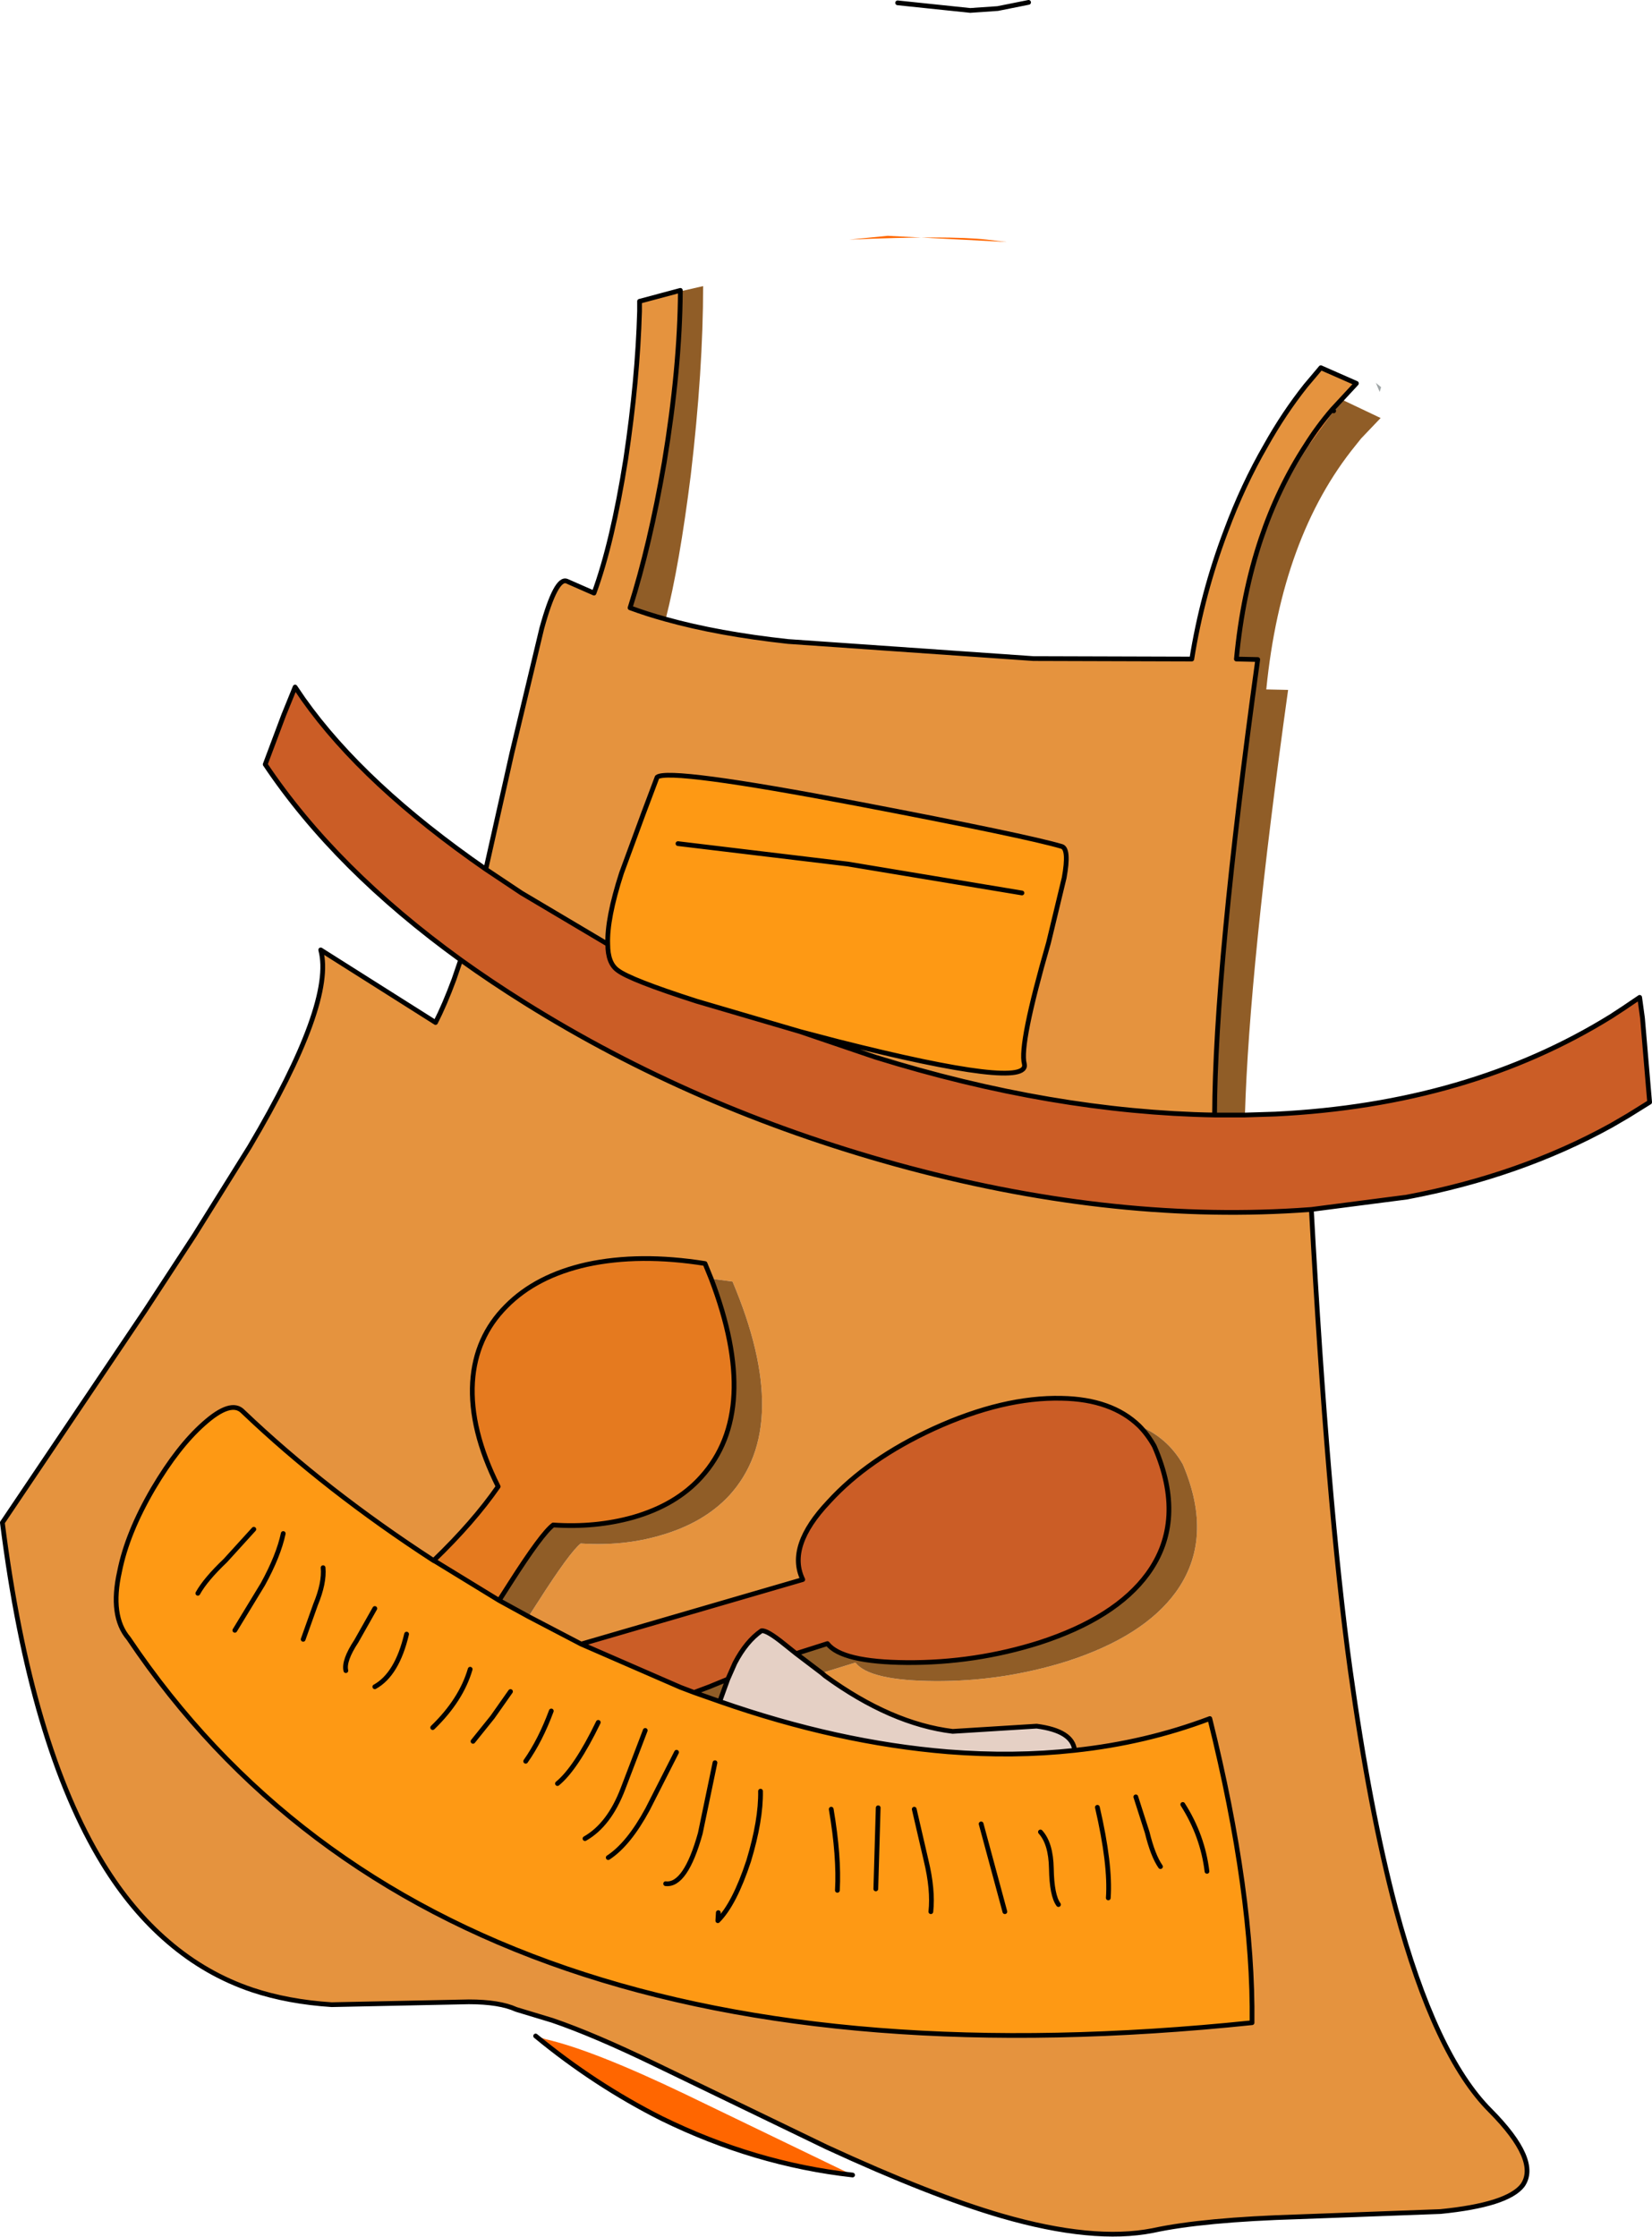
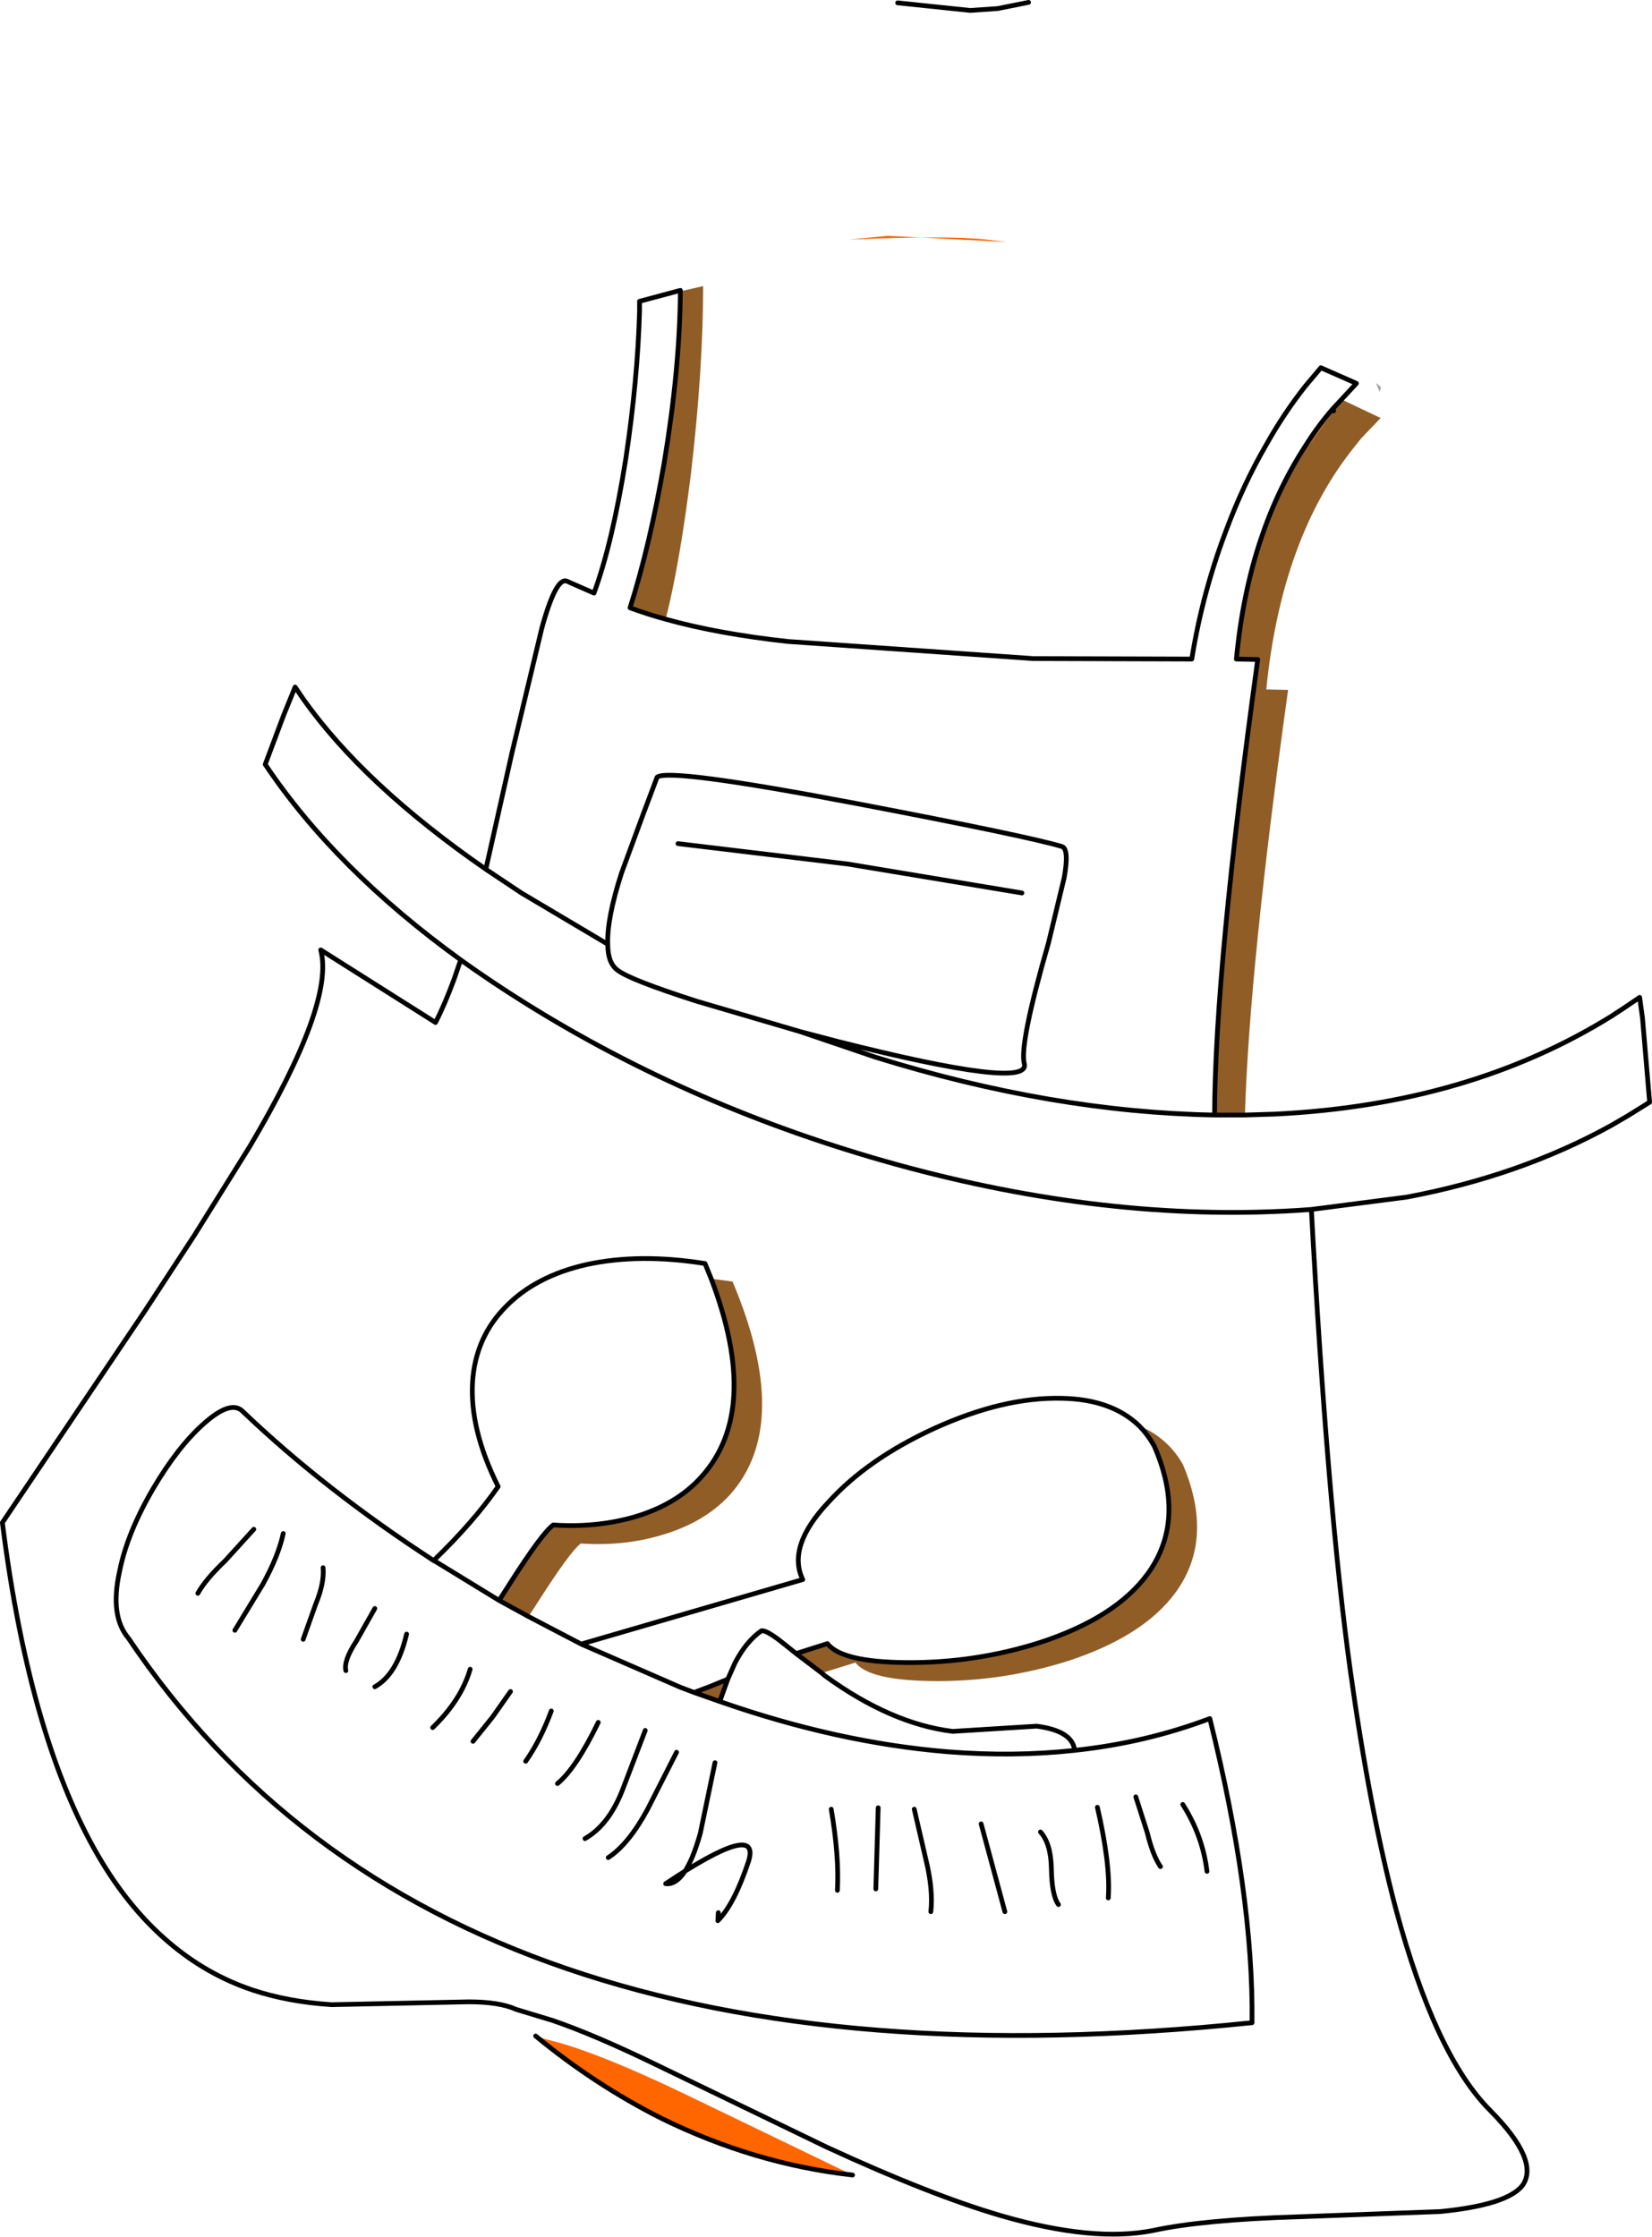
<svg xmlns="http://www.w3.org/2000/svg" height="235.7px" width="174.1px">
  <g transform="matrix(1.0, 0.0, 0.0, 1.0, 88.45, 107.2)">
-     <path d="M42.75 10.3 L45.95 10.2 Q66.35 9.2 81.35 -0.1 L82.65 -0.95 84.35 -2.1 84.65 0.1 85.4 8.95 83.15 10.35 81.35 11.4 Q71.75 16.7 59.8 18.95 L49.75 20.25 48.3 20.35 Q28.15 21.6 6.0 15.5 -15.35 9.6 -33.1 -1.5 -36.7 -3.75 -39.9 -6.05 -53.1 -15.6 -60.5 -26.65 L-58.55 -31.85 -57.35 -34.8 -56.5 -33.55 Q-50.1 -24.5 -37.25 -15.6 L-33.5 -13.1 -24.4 -7.7 Q-24.4 -5.7 -23.35 -4.95 -22.05 -3.95 -15.05 -1.7 L-4.15 1.5 3.8 4.2 Q22.5 10.0 39.55 10.3 L42.75 10.3 M31.6 43.05 Q32.5 43.95 33.2 45.2 36.6 53.0 32.5 58.65 29.1 63.3 21.1 65.9 14.3 68.05 7.1 68.0 0.25 67.95 -1.25 66.0 L-4.55 67.05 -5.8 66.05 Q-7.65 64.55 -8.2 64.65 -9.8 65.75 -11.0 68.05 L-11.75 69.75 -13.7 70.55 -15.3 71.15 -16.75 70.6 -27.2 66.05 -3.85 59.25 Q-5.55 55.75 -1.1 51.05 3.0 46.55 9.95 43.35 17.3 40.0 23.45 40.15 28.7 40.25 31.6 43.05" fill="#cb5d26" fill-rule="evenodd" stroke="none" />
    <path d="M56.55 -66.85 L57.1 -66.4 56.95 -65.9 56.55 -66.85" fill="#9fa5a6" fill-rule="evenodd" stroke="none" />
    <path d="M51.95 -64.05 L52.1 -63.9 49.45 -60.25 Q46.55 -55.85 44.45 -50.45 46.25 -55.8 49.15 -60.25 50.4 -62.25 51.95 -64.05 M1.05 -81.95 L5.1 -82.35 17.65 -81.7 15.55 -81.95 Q11.55 -82.4 1.05 -81.95 M1.4 122.0 Q-8.9 120.85 -18.7 116.05 -25.75 112.5 -32.0 107.35 L-30.9 107.7 Q-25.9 108.85 -16.2 113.5 L1.4 122.0" fill="#ff6600" fill-rule="evenodd" stroke="none" />
-     <path d="M49.75 20.25 Q51.45 51.45 53.85 68.8 55.9 83.55 58.65 93.95 62.8 109.4 68.6 115.2 73.85 120.5 72.0 123.1 70.4 125.15 63.35 125.85 L48.45 126.4 Q38.35 126.7 33.05 127.85 26.75 129.1 17.1 126.3 9.7 124.15 -1.35 119.05 L-19.35 110.35 Q-25.85 107.2 -30.25 105.7 L-34.05 104.55 Q-35.8 103.75 -39.05 103.75 L-53.5 104.05 Q-58.1 103.75 -61.85 102.5 -66.75 100.85 -70.75 97.4 -74.6 94.1 -77.6 89.2 -85.25 76.7 -88.2 53.25 L-73.15 30.9 -67.95 22.95 -62.15 13.65 Q-53.15 -1.55 -54.65 -7.1 L-42.55 0.55 Q-41.6 -1.3 -40.6 -4.0 L-39.9 -6.05 Q-36.7 -3.75 -33.1 -1.5 -15.35 9.6 6.0 15.5 28.15 21.6 48.3 20.35 L49.75 20.25 M-37.25 -15.6 L-34.5 -27.85 -31.35 -41.0 Q-29.85 -46.45 -28.7 -45.95 L-25.85 -44.7 Q-23.9 -50.0 -22.5 -58.85 -21.25 -67.2 -21.05 -74.4 L-21.05 -75.45 -16.75 -76.6 -16.75 -76.5 Q-16.8 -68.4 -18.45 -58.45 -19.95 -49.75 -22.05 -43.15 -20.3 -42.5 -18.3 -41.95 -12.75 -40.4 -5.4 -39.6 L20.45 -37.8 37.15 -37.75 Q38.25 -44.65 40.75 -51.25 42.55 -56.1 44.95 -60.25 46.85 -63.65 49.15 -66.55 L50.5 -68.15 50.75 -68.45 54.5 -66.8 51.95 -64.05 Q50.4 -62.25 49.15 -60.25 46.25 -55.8 44.45 -50.45 42.5 -44.65 41.85 -37.75 L44.1 -37.7 Q39.6 -5.1 39.55 10.3 22.5 10.0 3.8 4.2 L-4.15 1.5 -0.15 2.55 Q20.2 7.7 19.5 4.9 18.95 2.9 22.05 -7.85 L23.7 -14.7 Q24.25 -17.75 23.45 -18.0 19.75 -19.1 1.95 -22.5 -18.0 -26.3 -19.2 -25.3 L-20.65 -21.45 -22.95 -15.2 Q-24.5 -10.4 -24.4 -7.7 L-33.5 -13.1 -37.25 -15.6 M-1.85 69.1 L1.7 68.0 Q3.15 69.9 10.05 69.95 17.2 70.0 24.05 67.85 32.05 65.25 35.45 60.6 39.55 54.95 36.2 47.1 34.6 44.3 31.6 43.05 28.7 40.25 23.45 40.15 17.3 40.0 9.95 43.35 3.0 46.55 -1.1 51.05 -5.55 55.75 -3.85 59.25 L-27.2 66.05 -32.75 63.15 -31.75 61.6 Q-28.4 56.35 -27.25 55.45 -22.75 55.75 -18.85 54.6 -14.3 53.3 -11.6 50.4 -4.85 43.0 -11.25 27.85 L-13.5 27.55 -14.15 25.95 Q-21.05 24.85 -26.6 26.05 -31.95 27.25 -35.1 30.45 -38.35 33.7 -38.65 38.45 -38.95 43.45 -35.95 49.45 -38.55 53.2 -42.75 57.25 -54.15 49.85 -62.85 41.55 -64.1 40.25 -67.0 42.85 -69.7 45.25 -72.3 49.65 -75.05 54.35 -75.85 58.4 -76.9 63.1 -74.9 65.45 -41.75 114.8 43.5 105.95 43.65 92.4 39.05 73.9 32.3 76.45 24.8 77.25 24.6 75.2 20.8 74.7 L11.95 75.25 Q5.45 74.45 -1.5 69.4 L-1.85 69.1" fill="#e5933e" fill-rule="evenodd" stroke="none" />
    <path d="M52.1 -63.9 L53.05 -65.05 57.05 -63.15 55.0 -61.0 54.4 -60.25 Q46.6 -50.65 45.0 -34.55 L47.3 -34.5 Q43.2 -5.1 42.75 10.3 L39.55 10.3 Q39.6 -5.1 44.1 -37.7 L41.85 -37.75 Q42.5 -44.65 44.45 -50.45 46.55 -55.85 49.45 -60.25 L52.1 -63.9 M-16.75 -76.5 L-14.35 -77.05 Q-14.35 -68.2 -15.65 -57.15 -16.85 -47.6 -18.3 -41.95 -20.3 -42.5 -22.05 -43.15 -19.95 -49.75 -18.45 -58.45 -16.8 -68.4 -16.75 -76.5 M-4.55 67.05 L-1.25 66.0 Q0.25 67.95 7.1 68.0 14.3 68.05 21.1 65.9 29.1 63.3 32.5 58.65 36.6 53.0 33.2 45.2 32.5 43.95 31.6 43.05 34.6 44.3 36.2 47.1 39.55 54.95 35.45 60.6 32.05 65.25 24.05 67.85 17.2 70.0 10.05 69.95 3.15 69.9 1.7 68.0 L-1.85 69.1 -4.55 67.05 M-15.3 71.15 L-13.7 70.55 -11.75 69.75 -12.6 72.1 -15.3 71.15 M-13.5 27.55 L-11.25 27.85 Q-4.85 43.0 -11.6 50.4 -14.3 53.3 -18.85 54.6 -22.75 55.75 -27.25 55.45 -28.4 56.35 -31.75 61.6 L-32.75 63.15 -35.85 61.45 -34.7 59.65 Q-31.35 54.4 -30.15 53.5 -25.7 53.8 -21.75 52.7 -17.2 51.4 -14.55 48.45 -8.2 41.45 -13.5 27.55" fill="#905d27" fill-rule="evenodd" stroke="none" />
-     <path d="M-24.4 -7.7 Q-24.5 -10.4 -22.95 -15.2 L-20.65 -21.45 -19.2 -25.3 Q-18.0 -26.3 1.95 -22.5 19.75 -19.1 23.45 -18.0 24.25 -17.75 23.7 -14.7 L22.05 -7.85 Q18.95 2.9 19.5 4.9 20.2 7.7 -0.15 2.55 L-4.15 1.5 -15.05 -1.7 Q-22.05 -3.95 -23.35 -4.95 -24.4 -5.7 -24.4 -7.7 M19.25 -13.1 L0.9 -16.15 -17.0 -18.3 0.9 -16.15 19.25 -13.1 M-27.2 66.05 L-16.75 70.6 -15.3 71.15 -12.6 72.1 Q-0.15 76.45 11.45 77.4 18.4 77.95 24.8 77.25 32.3 76.45 39.05 73.9 43.65 92.4 43.5 105.95 -41.75 114.8 -74.9 65.45 -76.9 63.1 -75.85 58.4 -75.05 54.35 -72.3 49.65 -69.7 45.25 -67.0 42.85 -64.1 40.25 -62.85 41.55 -54.15 49.85 -42.75 57.25 L-42.55 57.35 -35.85 61.45 -32.75 63.15 -27.2 66.05 M23.1 93.5 Q22.4 92.55 22.35 89.7 22.3 87.05 21.2 85.85 22.3 87.05 22.35 89.7 22.4 92.55 23.1 93.5 M38.75 90.0 Q38.3 86.25 36.2 82.95 38.3 86.25 38.75 90.0 M28.35 92.8 Q28.6 89.3 27.2 83.25 28.6 89.3 28.35 92.8 M33.85 89.5 Q33.05 88.35 32.45 85.9 L31.25 82.15 32.45 85.9 Q33.05 88.35 33.85 89.5 M9.65 94.25 Q9.9 91.95 9.15 88.85 L7.9 83.45 9.15 88.85 Q9.9 91.95 9.65 94.25 M3.85 91.85 L4.1 83.3 3.85 91.85 M17.45 94.25 L14.95 85.0 17.45 94.25 M-63.7 64.6 L-60.75 59.75 Q-59.1 56.75 -58.6 54.4 -59.1 56.75 -60.75 59.75 L-63.7 64.6 M-56.5 65.55 L-55.2 61.9 Q-54.25 59.6 -54.4 58.0 -54.25 59.6 -55.2 61.9 L-56.5 65.55 M-67.6 60.7 Q-66.8 59.25 -64.7 57.25 L-61.7 53.95 -64.7 57.25 Q-66.8 59.25 -67.6 60.7 M-52.0 68.85 Q-52.25 67.8 -50.9 65.75 L-48.95 62.3 -50.9 65.75 Q-52.25 67.8 -52.0 68.85 M-48.95 70.55 Q-46.6 69.25 -45.6 65.0 -46.6 69.25 -48.95 70.55 M-38.9 68.7 Q-39.85 71.95 -42.85 74.85 -39.85 71.95 -38.9 68.7 M-33.05 78.4 Q-31.5 76.2 -30.35 73.1 -31.5 76.2 -33.05 78.4 M-24.35 88.55 Q-22.2 87.15 -20.2 83.45 L-17.15 77.45 -20.2 83.45 Q-22.2 87.15 -24.35 88.55 M-0.85 83.45 Q0.0 88.45 -0.2 92.0 0.0 88.45 -0.85 83.45 M-12.75 94.35 L-12.8 95.2 Q-11.05 93.45 -9.55 88.9 -8.25 84.6 -8.3 81.55 -8.25 84.6 -9.55 88.9 -11.05 93.45 -12.8 95.2 L-12.75 94.35 M-18.3 91.3 Q-16.2 91.55 -14.65 86.0 L-13.1 78.55 -14.65 86.0 Q-16.2 91.55 -18.3 91.3 M-29.7 80.75 Q-27.75 79.15 -25.4 74.3 -27.75 79.15 -29.7 80.75 M-26.8 86.55 Q-24.25 85.1 -22.8 81.3 L-20.45 75.15 -22.8 81.3 Q-24.25 85.1 -26.8 86.55 M-38.6 76.3 L-36.55 73.75 -34.65 71.05 -36.55 73.75 -38.6 76.3" fill="#fe9914" fill-rule="evenodd" stroke="none" />
-     <path d="M-4.55 67.05 L-1.85 69.1 -1.5 69.4 Q5.45 74.45 11.95 75.25 L20.8 74.7 Q24.6 75.2 24.8 77.25 18.4 77.95 11.45 77.4 -0.15 76.45 -12.6 72.1 L-11.75 69.75 -11.0 68.05 Q-9.8 65.75 -8.2 64.65 -7.65 64.55 -5.8 66.05 L-4.55 67.05" fill="#e5d0c5" fill-rule="evenodd" stroke="none" />
-     <path d="M-42.75 57.25 Q-38.55 53.2 -35.95 49.45 -38.95 43.45 -38.65 38.45 -38.35 33.7 -35.1 30.45 -31.95 27.25 -26.6 26.05 -21.05 24.85 -14.15 25.95 L-13.5 27.55 Q-8.2 41.45 -14.55 48.45 -17.2 51.4 -21.75 52.7 -25.7 53.8 -30.15 53.5 -31.35 54.4 -34.7 59.65 L-35.85 61.45 -42.55 57.35 -42.75 57.25" fill="#e57a1f" fill-rule="evenodd" stroke="none" />
-     <path d="M19.95 -106.95 L16.7 -106.3 13.8 -106.1 6.15 -106.9 M42.75 10.3 L45.95 10.2 Q66.35 9.2 81.35 -0.1 L82.65 -0.95 84.35 -2.1 84.65 0.1 85.4 8.95 83.15 10.35 81.35 11.4 Q71.75 16.7 59.8 18.95 L49.75 20.25 Q51.45 51.45 53.85 68.8 55.9 83.55 58.65 93.95 62.8 109.4 68.6 115.2 73.85 120.5 72.0 123.1 70.4 125.15 63.35 125.85 L48.45 126.4 Q38.35 126.7 33.05 127.85 26.75 129.1 17.1 126.3 9.7 124.15 -1.35 119.05 L-19.35 110.35 Q-25.85 107.2 -30.25 105.7 L-34.05 104.55 Q-35.8 103.75 -39.05 103.75 L-53.5 104.05 Q-58.1 103.75 -61.85 102.5 -66.75 100.85 -70.75 97.4 -74.6 94.1 -77.6 89.2 -85.25 76.7 -88.2 53.25 L-73.15 30.9 -67.95 22.95 -62.15 13.65 Q-53.15 -1.55 -54.65 -7.1 L-42.55 0.55 Q-41.6 -1.3 -40.6 -4.0 L-39.9 -6.05 Q-53.1 -15.6 -60.5 -26.65 L-58.55 -31.85 -57.35 -34.8 -56.5 -33.55 Q-50.1 -24.5 -37.25 -15.6 L-34.5 -27.85 -31.35 -41.0 Q-29.85 -46.45 -28.7 -45.95 L-25.85 -44.7 Q-23.9 -50.0 -22.5 -58.85 -21.25 -67.2 -21.05 -74.4 L-21.05 -75.45 -16.75 -76.6 -16.75 -76.5 Q-16.8 -68.4 -18.45 -58.45 -19.95 -49.75 -22.05 -43.15 -20.3 -42.5 -18.3 -41.95 -12.75 -40.4 -5.4 -39.6 L20.45 -37.8 37.15 -37.75 Q38.25 -44.65 40.75 -51.25 42.55 -56.1 44.95 -60.25 46.85 -63.65 49.15 -66.55 L50.5 -68.15 50.75 -68.45 54.5 -66.8 51.95 -64.05 52.1 -63.9 M44.45 -50.45 Q42.5 -44.65 41.85 -37.75 L44.1 -37.7 Q39.6 -5.1 39.55 10.3 L42.75 10.3 M51.95 -64.05 Q50.4 -62.25 49.15 -60.25 46.25 -55.8 44.45 -50.45 M-24.4 -7.7 Q-24.5 -10.4 -22.95 -15.2 L-20.65 -21.45 -19.2 -25.3 Q-18.0 -26.3 1.95 -22.5 19.75 -19.1 23.45 -18.0 24.25 -17.75 23.7 -14.7 L22.05 -7.85 Q18.95 2.9 19.5 4.9 20.2 7.7 -0.15 2.55 L-4.15 1.5 3.8 4.2 Q22.5 10.0 39.55 10.3 M-17.0 -18.3 L0.9 -16.15 19.25 -13.1 M49.75 20.25 L48.3 20.35 Q28.15 21.6 6.0 15.5 -15.35 9.6 -33.1 -1.5 -36.7 -3.75 -39.9 -6.05 M31.6 43.05 Q32.5 43.95 33.2 45.2 36.6 53.0 32.5 58.65 29.1 63.3 21.1 65.9 14.3 68.05 7.1 68.0 0.25 67.95 -1.25 66.0 L-4.55 67.05 -1.85 69.1 -1.5 69.4 Q5.45 74.45 11.95 75.25 L20.8 74.7 Q24.6 75.2 24.8 77.25 32.3 76.45 39.05 73.9 43.65 92.4 43.5 105.95 -41.75 114.8 -74.9 65.45 -76.9 63.1 -75.85 58.4 -75.05 54.35 -72.3 49.65 -69.7 45.25 -67.0 42.85 -64.1 40.25 -62.85 41.55 -54.15 49.85 -42.75 57.25 -38.55 53.2 -35.95 49.45 -38.95 43.45 -38.65 38.45 -38.35 33.7 -35.1 30.45 -31.95 27.25 -26.6 26.05 -21.05 24.85 -14.15 25.95 L-13.5 27.55 Q-8.2 41.45 -14.55 48.45 -17.2 51.4 -21.75 52.7 -25.7 53.8 -30.15 53.5 -31.35 54.4 -34.7 59.65 L-35.85 61.45 -42.55 57.35 -42.75 57.25 M31.6 43.05 Q28.7 40.25 23.45 40.15 17.3 40.0 9.95 43.35 3.0 46.55 -1.1 51.05 -5.55 55.75 -3.85 59.25 L-27.2 66.05 -16.75 70.6 -15.3 71.15 -13.7 70.55 -11.75 69.75 -11.0 68.05 Q-9.8 65.75 -8.2 64.65 -7.65 64.55 -5.8 66.05 L-4.55 67.05 M14.95 85.0 L17.45 94.25 M4.1 83.3 L3.85 91.85 M7.9 83.45 L9.15 88.85 Q9.9 91.95 9.65 94.25 M31.25 82.15 L32.45 85.9 Q33.05 88.35 33.85 89.5 M27.2 83.25 Q28.6 89.3 28.35 92.8 M36.2 82.95 Q38.3 86.25 38.75 90.0 M21.2 85.85 Q22.3 87.05 22.35 89.7 22.4 92.55 23.1 93.5 M-32.75 63.15 L-27.2 66.05 M24.8 77.25 Q18.4 77.95 11.45 77.4 -0.15 76.45 -12.6 72.1 L-15.3 71.15 M-24.4 -7.7 L-33.5 -13.1 -37.25 -15.6 M-4.15 1.5 L-15.05 -1.7 Q-22.05 -3.95 -23.35 -4.95 -24.4 -5.7 -24.4 -7.7 M-54.4 58.0 Q-54.25 59.6 -55.2 61.9 L-56.5 65.55 M-58.6 54.4 Q-59.1 56.75 -60.75 59.75 L-63.7 64.6 M-45.6 65.0 Q-46.6 69.25 -48.95 70.55 M-48.95 62.3 L-50.9 65.75 Q-52.25 67.8 -52.0 68.85 M-61.7 53.95 L-64.7 57.25 Q-66.8 59.25 -67.6 60.7 M-12.6 72.1 L-11.75 69.75 M-32.75 63.15 L-35.85 61.45 M-34.65 71.05 L-36.55 73.75 -38.6 76.3 M-20.45 75.15 L-22.8 81.3 Q-24.25 85.1 -26.8 86.55 M-25.4 74.3 Q-27.75 79.15 -29.7 80.75 M-13.1 78.55 L-14.65 86.0 Q-16.2 91.55 -18.3 91.3 M-8.3 81.55 Q-8.25 84.6 -9.55 88.9 -11.05 93.45 -12.8 95.2 L-12.75 94.35 M-0.2 92.0 Q0.0 88.45 -0.85 83.45 M-17.15 77.45 L-20.2 83.45 Q-22.2 87.15 -24.35 88.55 M-30.35 73.1 Q-31.5 76.2 -33.05 78.4 M-42.85 74.85 Q-39.85 71.95 -38.9 68.7 M1.4 122.0 Q-8.9 120.85 -18.7 116.05 -25.75 112.5 -32.0 107.35" fill="none" stroke="#000000" stroke-linecap="round" stroke-linejoin="round" stroke-width="0.5" />
+     <path d="M19.95 -106.95 L16.7 -106.3 13.8 -106.1 6.15 -106.9 M42.75 10.3 L45.95 10.2 Q66.35 9.2 81.35 -0.1 L82.65 -0.95 84.35 -2.1 84.65 0.1 85.4 8.95 83.15 10.35 81.35 11.4 Q71.75 16.7 59.8 18.95 L49.75 20.25 Q51.45 51.45 53.85 68.8 55.9 83.55 58.65 93.95 62.8 109.4 68.6 115.2 73.85 120.5 72.0 123.1 70.4 125.15 63.35 125.85 L48.45 126.4 Q38.35 126.7 33.05 127.85 26.75 129.1 17.1 126.3 9.7 124.15 -1.35 119.05 L-19.35 110.35 Q-25.85 107.2 -30.25 105.7 L-34.05 104.55 Q-35.8 103.75 -39.05 103.75 L-53.5 104.05 Q-58.1 103.75 -61.85 102.5 -66.75 100.85 -70.75 97.4 -74.6 94.1 -77.6 89.2 -85.25 76.7 -88.2 53.25 L-73.15 30.9 -67.95 22.95 -62.15 13.65 Q-53.15 -1.55 -54.65 -7.1 L-42.55 0.55 Q-41.6 -1.3 -40.6 -4.0 L-39.9 -6.05 Q-53.1 -15.6 -60.5 -26.65 L-58.55 -31.85 -57.35 -34.8 -56.5 -33.55 Q-50.1 -24.5 -37.25 -15.6 L-34.5 -27.85 -31.35 -41.0 Q-29.85 -46.45 -28.7 -45.95 L-25.85 -44.7 Q-23.9 -50.0 -22.5 -58.85 -21.25 -67.2 -21.05 -74.4 L-21.05 -75.45 -16.75 -76.6 -16.75 -76.5 Q-16.8 -68.4 -18.45 -58.45 -19.95 -49.75 -22.05 -43.15 -20.3 -42.5 -18.3 -41.95 -12.75 -40.4 -5.4 -39.6 L20.45 -37.8 37.15 -37.75 Q38.25 -44.65 40.75 -51.25 42.55 -56.1 44.95 -60.25 46.85 -63.65 49.15 -66.55 L50.5 -68.15 50.75 -68.45 54.5 -66.8 51.95 -64.05 52.1 -63.9 M44.45 -50.45 Q42.5 -44.65 41.85 -37.75 L44.1 -37.7 Q39.6 -5.1 39.55 10.3 L42.75 10.3 M51.95 -64.05 Q50.4 -62.25 49.15 -60.25 46.25 -55.8 44.45 -50.45 M-24.4 -7.7 Q-24.5 -10.4 -22.95 -15.2 L-20.65 -21.45 -19.2 -25.3 Q-18.0 -26.3 1.95 -22.5 19.75 -19.1 23.45 -18.0 24.25 -17.75 23.7 -14.7 L22.05 -7.85 Q18.95 2.9 19.5 4.9 20.2 7.7 -0.15 2.55 L-4.15 1.5 3.8 4.2 Q22.5 10.0 39.55 10.3 M-17.0 -18.3 L0.9 -16.15 19.25 -13.1 M49.75 20.25 L48.3 20.35 Q28.15 21.6 6.0 15.5 -15.35 9.6 -33.1 -1.5 -36.7 -3.75 -39.9 -6.05 M31.6 43.05 Q32.5 43.95 33.2 45.2 36.6 53.0 32.5 58.65 29.1 63.3 21.1 65.9 14.3 68.05 7.1 68.0 0.25 67.95 -1.25 66.0 L-4.55 67.05 -1.85 69.1 -1.5 69.4 Q5.45 74.45 11.95 75.25 L20.8 74.7 Q24.6 75.2 24.8 77.25 32.3 76.45 39.05 73.9 43.65 92.4 43.5 105.95 -41.75 114.8 -74.9 65.45 -76.9 63.1 -75.85 58.4 -75.05 54.35 -72.3 49.65 -69.7 45.25 -67.0 42.85 -64.1 40.25 -62.85 41.55 -54.15 49.85 -42.75 57.25 -38.55 53.2 -35.95 49.45 -38.95 43.45 -38.65 38.45 -38.35 33.7 -35.1 30.45 -31.95 27.25 -26.6 26.05 -21.05 24.85 -14.15 25.95 L-13.5 27.55 Q-8.2 41.45 -14.55 48.45 -17.2 51.4 -21.75 52.7 -25.7 53.8 -30.15 53.5 -31.35 54.4 -34.7 59.65 L-35.85 61.45 -42.55 57.35 -42.75 57.25 M31.6 43.05 Q28.7 40.25 23.45 40.15 17.3 40.0 9.95 43.35 3.0 46.55 -1.1 51.05 -5.55 55.75 -3.85 59.25 L-27.2 66.05 -16.75 70.6 -15.3 71.15 -13.7 70.55 -11.75 69.75 -11.0 68.05 Q-9.8 65.75 -8.2 64.65 -7.65 64.55 -5.8 66.05 L-4.55 67.05 M14.95 85.0 L17.45 94.25 M4.1 83.3 L3.85 91.85 M7.9 83.45 L9.15 88.85 Q9.9 91.95 9.65 94.25 M31.25 82.15 L32.45 85.9 Q33.05 88.35 33.85 89.5 M27.2 83.25 Q28.6 89.3 28.35 92.8 M36.2 82.95 Q38.3 86.25 38.75 90.0 M21.2 85.85 Q22.3 87.05 22.35 89.7 22.4 92.55 23.1 93.5 M-32.75 63.15 L-27.2 66.05 M24.8 77.25 Q18.4 77.95 11.45 77.4 -0.15 76.45 -12.6 72.1 L-15.3 71.15 M-24.4 -7.7 L-33.5 -13.1 -37.25 -15.6 M-4.15 1.5 L-15.05 -1.7 Q-22.05 -3.95 -23.35 -4.95 -24.4 -5.7 -24.4 -7.7 M-54.4 58.0 Q-54.25 59.6 -55.2 61.9 L-56.5 65.55 M-58.6 54.4 Q-59.1 56.75 -60.75 59.75 L-63.7 64.6 M-45.6 65.0 Q-46.6 69.25 -48.95 70.55 M-48.95 62.3 L-50.9 65.75 Q-52.25 67.8 -52.0 68.85 M-61.7 53.95 L-64.7 57.25 Q-66.8 59.25 -67.6 60.7 M-12.6 72.1 L-11.75 69.75 M-32.75 63.15 L-35.85 61.45 M-34.65 71.05 L-36.55 73.75 -38.6 76.3 M-20.45 75.15 L-22.8 81.3 Q-24.25 85.1 -26.8 86.55 M-25.4 74.3 Q-27.75 79.15 -29.7 80.75 M-13.1 78.55 L-14.65 86.0 Q-16.2 91.55 -18.3 91.3 Q-8.25 84.6 -9.55 88.9 -11.05 93.45 -12.8 95.2 L-12.75 94.35 M-0.2 92.0 Q0.0 88.45 -0.85 83.45 M-17.15 77.45 L-20.2 83.45 Q-22.2 87.15 -24.35 88.55 M-30.35 73.1 Q-31.5 76.2 -33.05 78.4 M-42.85 74.85 Q-39.85 71.95 -38.9 68.7 M1.4 122.0 Q-8.9 120.85 -18.7 116.05 -25.75 112.5 -32.0 107.35" fill="none" stroke="#000000" stroke-linecap="round" stroke-linejoin="round" stroke-width="0.5" />
  </g>
</svg>